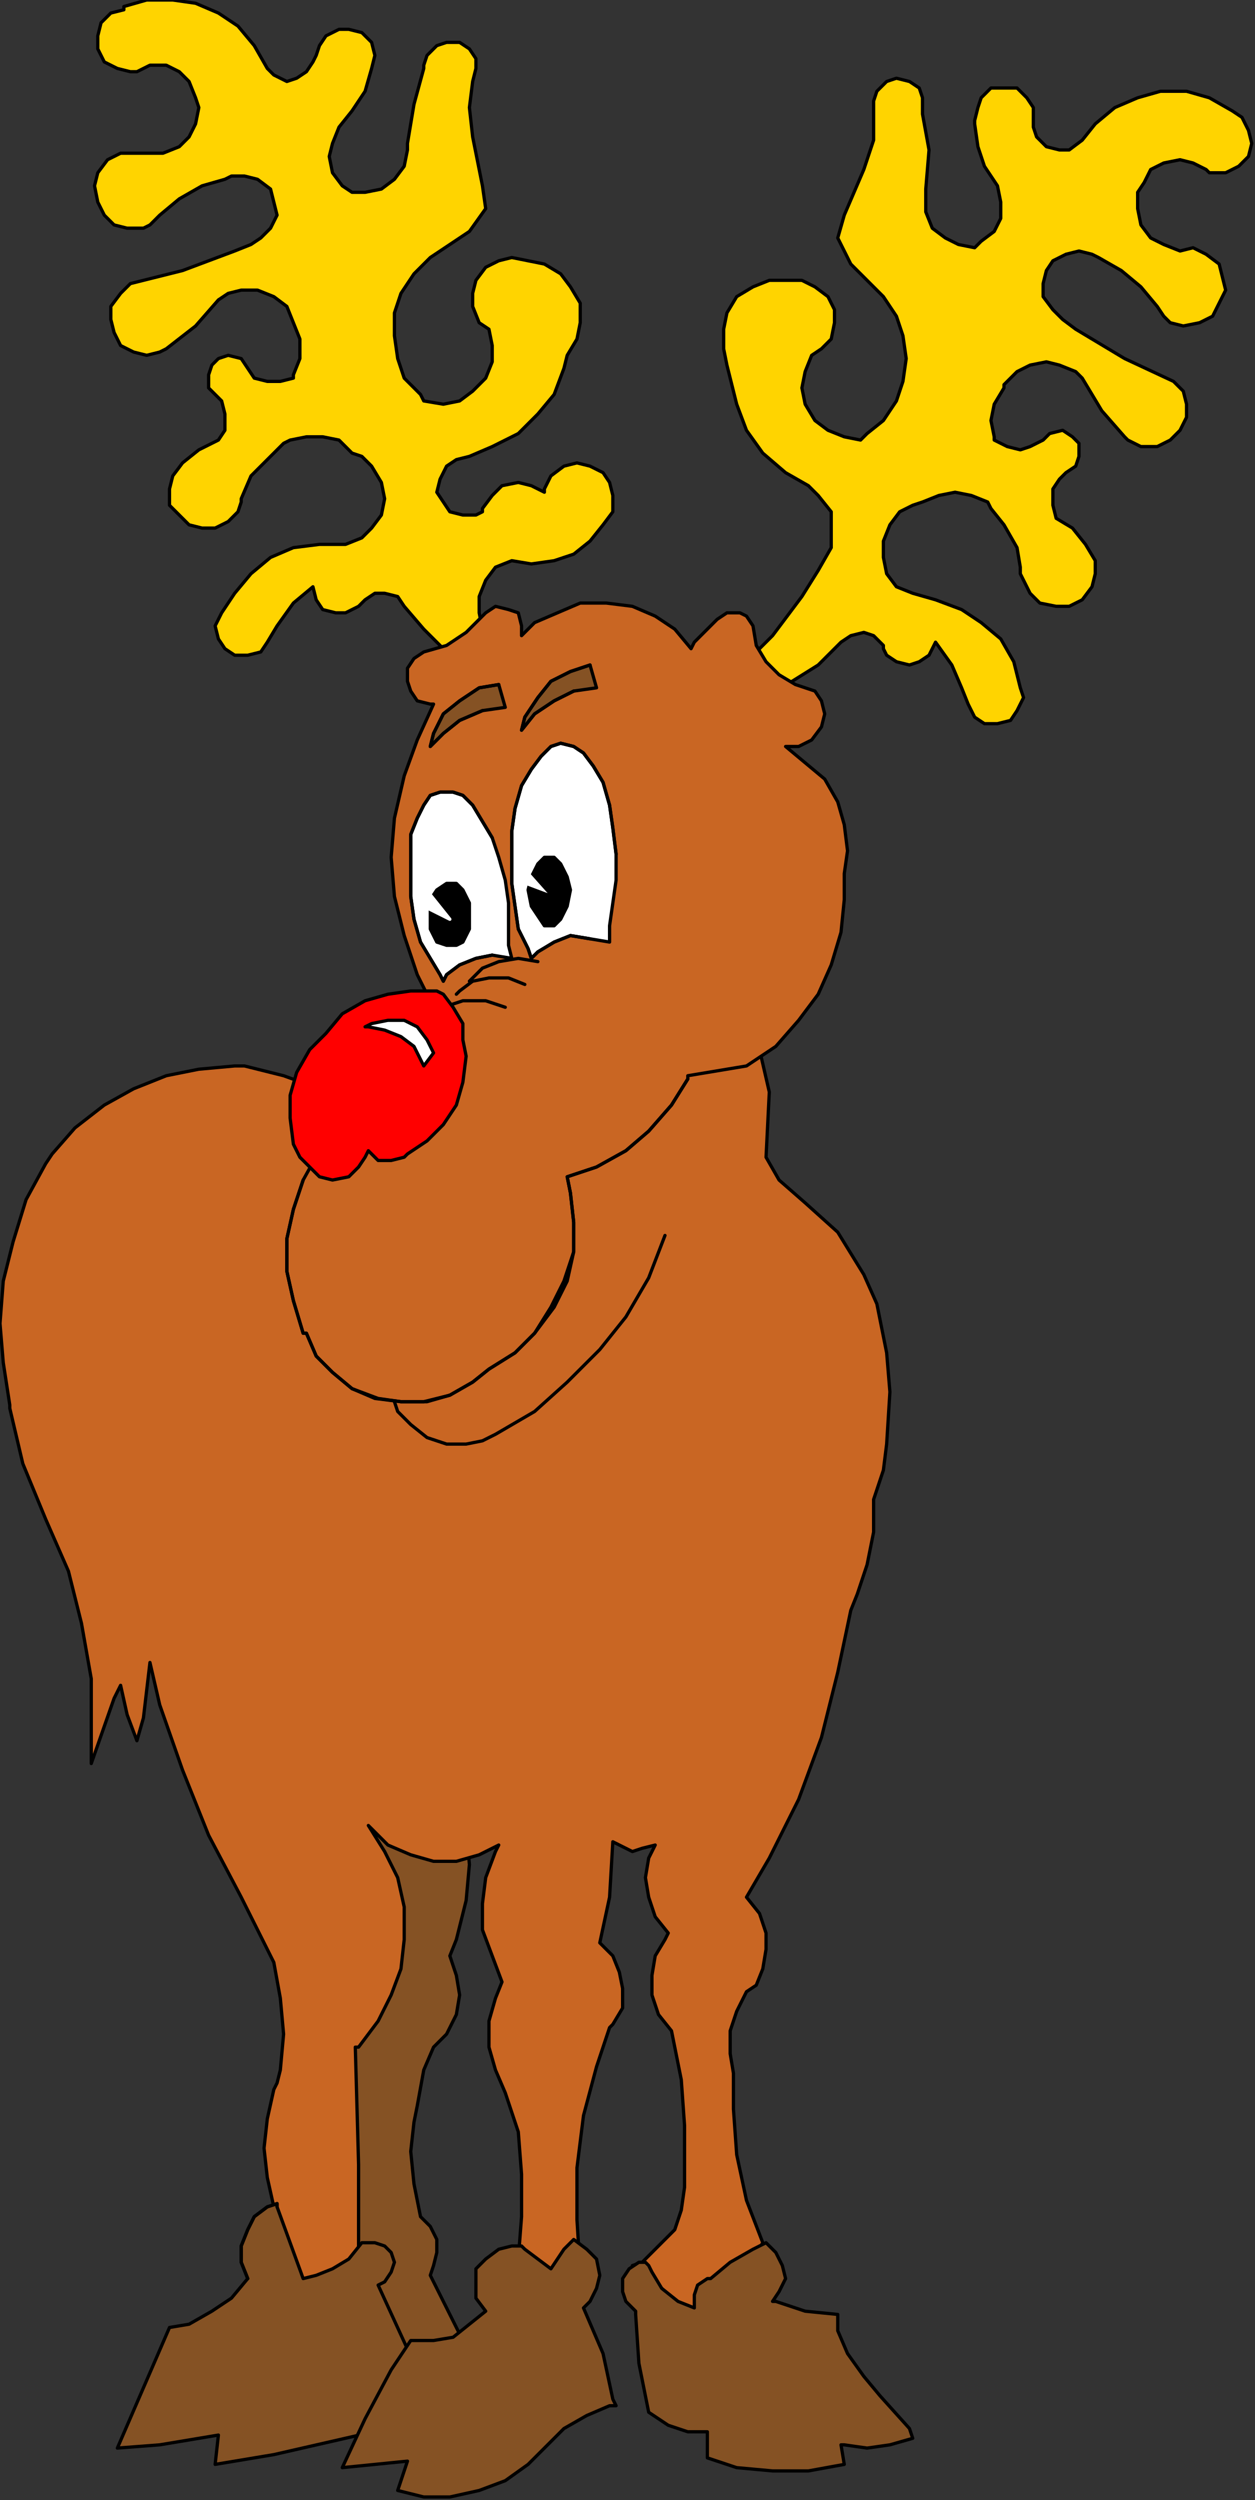
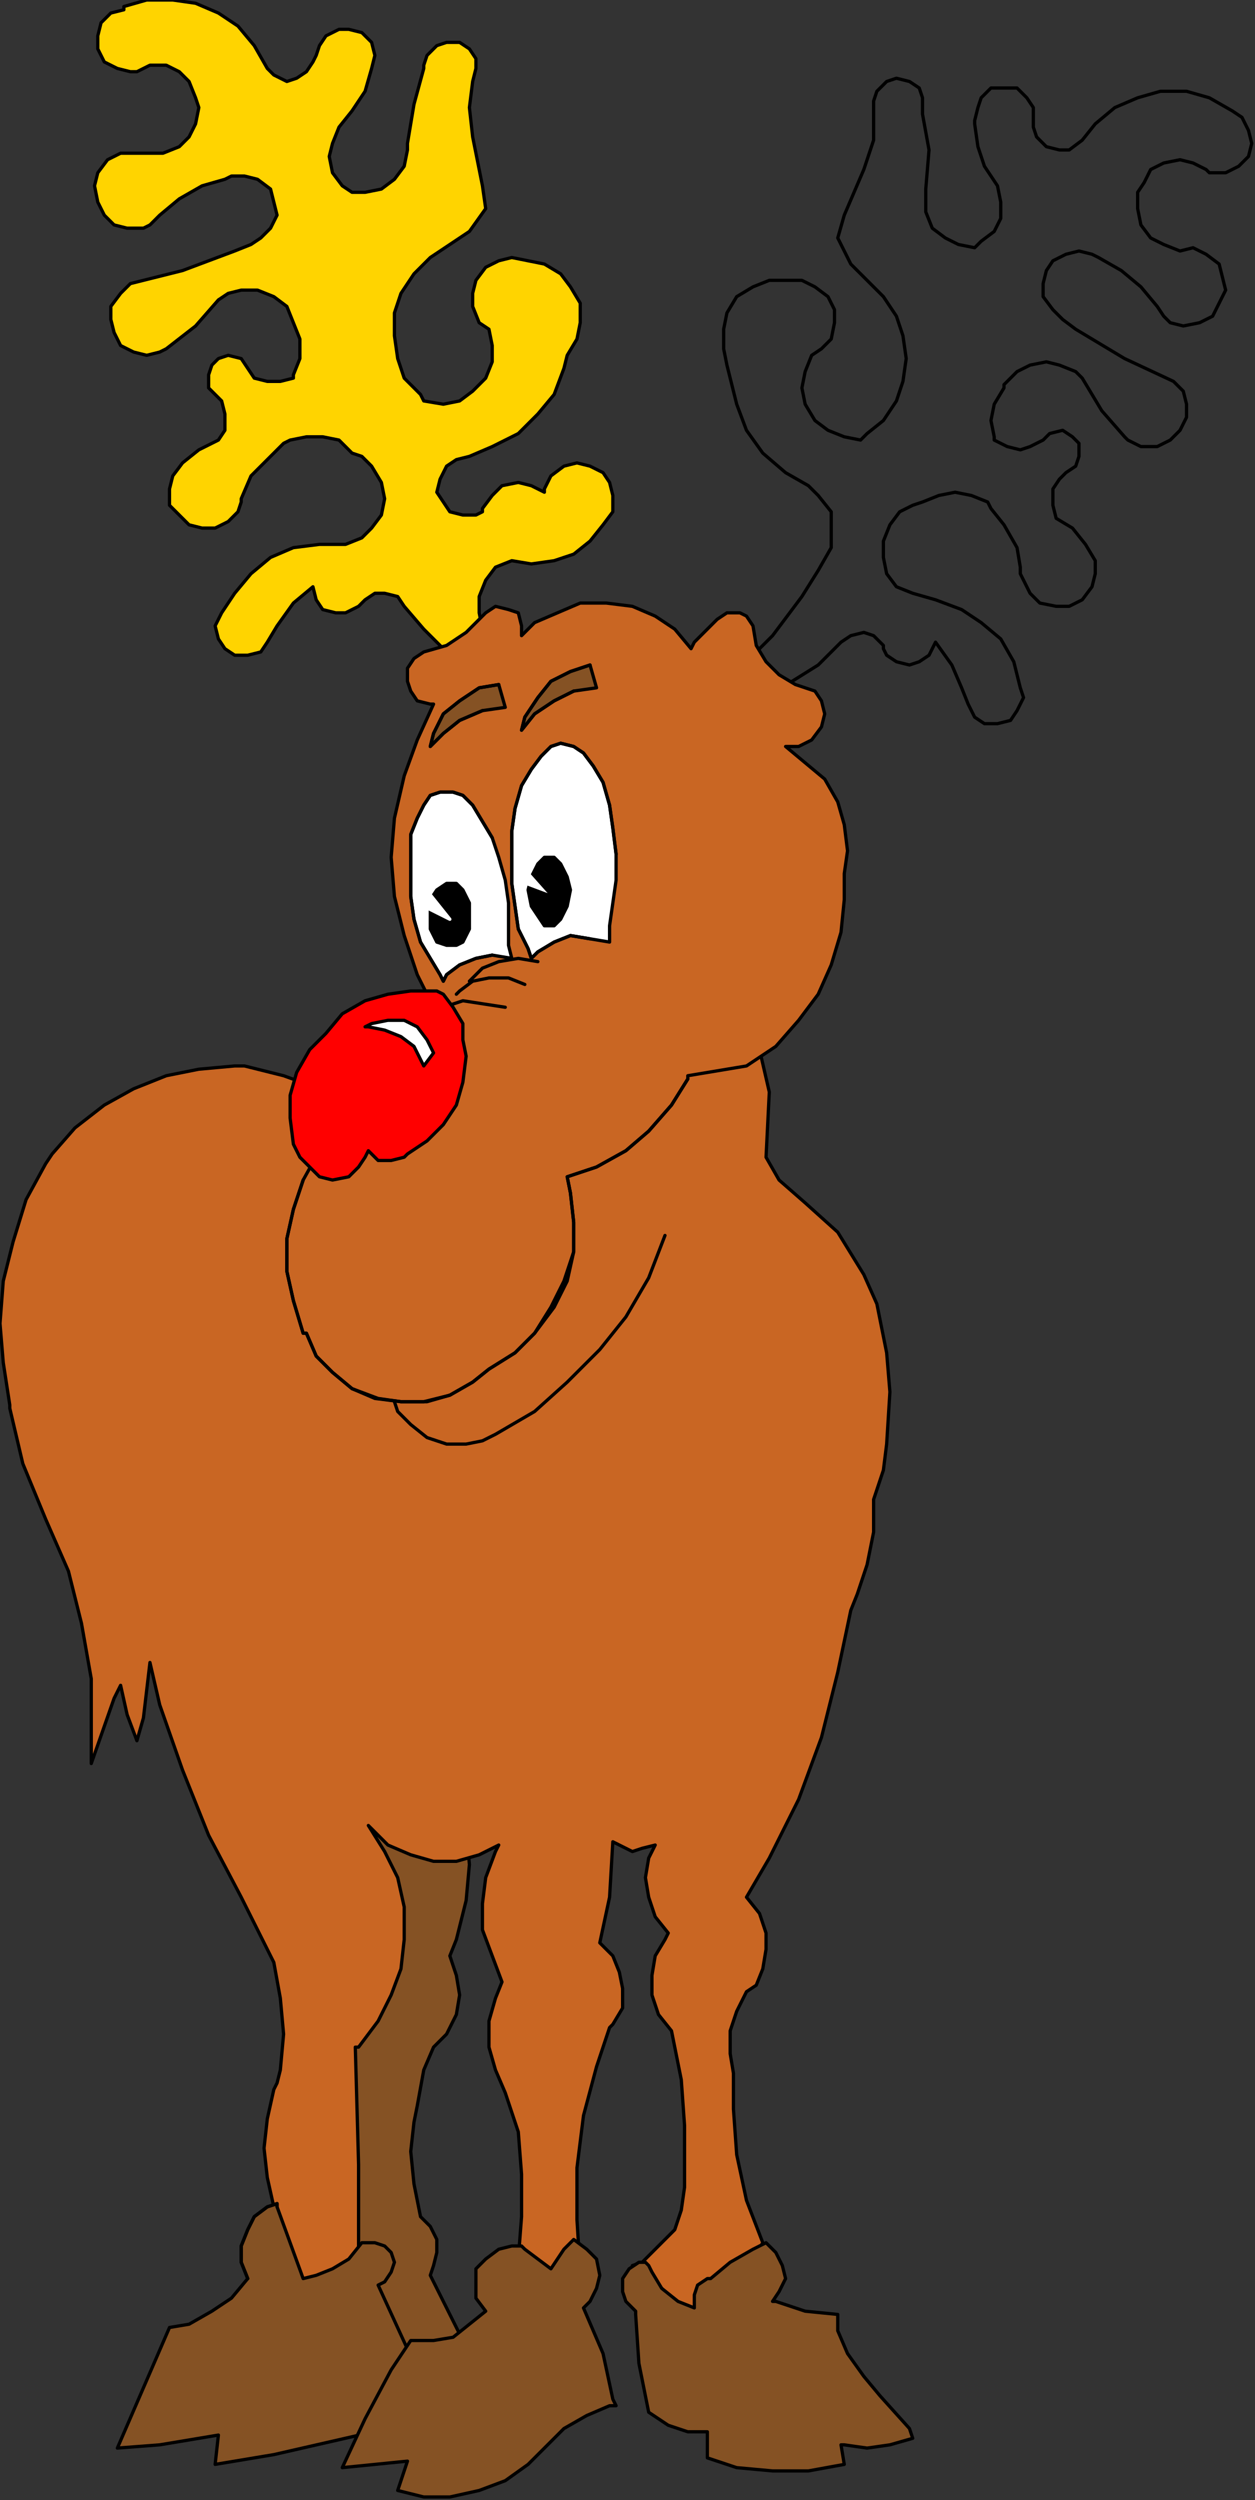
<svg xmlns="http://www.w3.org/2000/svg" xmlns:ns1="http://sodipodi.sourceforge.net/DTD/sodipodi-0.dtd" xmlns:ns2="http://www.inkscape.org/namespaces/inkscape" version="1.0" width="101.865mm" height="202.935mm" id="svg95" ns1:docname="XANIM004.WMF">
  <rect width="100%" height="100%" fill="#333333" stroke="none" />
  <ns1:namedview pagecolor="#ffffff" bordercolor="#666666" borderopacity="1" objecttolerance="10" gridtolerance="10" guidetolerance="10" ns2:pageopacity="0" ns2:pageshadow="2" ns2:window-width="640" ns2:window-height="480" id="namedview97" />
  <defs id="defs3">
    <pattern id="WMFhbasepattern" patternUnits="userSpaceOnUse" width="6" height="6" x="0" y="0" />
  </defs>
  <path style="fill:#855224;fill-rule:evenodd;fill-opacity:1;stroke:none;" d="  M 112,545   L 100,548   L 94,579   L 98,615   L 103,648   L 101,720   L 105,724   L 127,729   L 144,722   L 132,698   L 133,695   L 134,691   L 134,687   L 132,683   L 129,680   L 129,680   L 127,670   L 126,660   L 127,651   L 128,646   L 128,646   L 130,635   L 133,628   L 133,628   L 133,628   L 137,624   L 140,618   L 141,612   L 140,606   L 138,600   L 138,600   L 140,595   L 143,583   L 144,572   L 143,560   L 112,545  z " id="path5" />
  <path style="fill:none;stroke:#000000;stroke-width:1px;stroke-linecap:round;stroke-linejoin:round;stroke-miterlimit:4;stroke-dasharray:none;stroke-opacity:1;" d="  M 112,545   L 100,548   L 94,579   L 98,615   L 103,648   L 101,720   L 105,724   L 127,729   L 144,722   L 132,698   L 133,695   L 134,691   L 134,687   L 132,683   L 129,680   L 129,680   L 127,670   L 126,660   L 127,651   L 128,646   L 128,646   L 130,635   L 133,628   L 133,628   L 133,628   L 137,624   L 140,618   L 141,612   L 140,606   L 138,600   L 138,600   L 140,595   L 143,583   L 144,572   L 143,560   L 112,545  " id="path7" />
  <path style="fill:#c96623;fill-rule:evenodd;fill-opacity:1;stroke:none;" d="  M 272,415   L 273,427   L 272,443   L 271,451   L 268,460   L 268,470   L 266,480   L 263,489   L 261,494   L 261,494   L 257,513   L 252,533   L 245,552   L 236,570   L 229,582   L 229,582   L 233,587   L 235,593   L 235,598   L 234,604   L 232,609   L 232,609   L 229,611   L 226,617   L 224,623   L 224,630   L 225,636   L 225,636   L 225,647   L 226,661   L 229,675   L 234,688   L 234,688   L 217,716   L 198,697   L 194,695   L 197,694   L 202,689   L 207,684   L 209,678   L 210,671   L 210,664   L 210,664   L 210,652   L 209,638   L 206,623   L 206,623   L 202,618   L 200,612   L 200,606   L 201,600   L 204,595   L 205,593   L 205,593   L 201,588   L 199,582   L 198,576   L 199,570   L 201,566   L 201,566   L 197,567   L 194,568   L 190,566   L 188,565   L 188,565   L 187,582   L 184,596   L 184,596   L 188,600   L 190,605   L 191,610   L 191,616   L 188,621   L 187,622   L 187,622   L 183,634   L 179,649   L 177,665   L 177,681   L 178,697   L 158,695   L 159,693   L 160,680   L 160,667   L 159,654   L 155,642   L 155,642   L 152,635   L 150,628   L 150,620   L 152,613   L 154,608   L 154,608   L 151,600   L 148,592   L 148,584   L 149,576   L 152,568   L 153,566   L 153,566   L 147,569   L 140,571   L 133,571   L 126,569   L 119,566   L 114,561   L 113,560   L 113,560   L 118,568   L 122,576   L 124,585   L 124,595   L 123,604   L 120,612   L 116,620   L 110,628   L 109,628   L 109,628   L 110,664   L 110,690   L 110,690   L 107,698   L 99,702   L 83,700   L 84,677   L 84,677   L 82,668   L 81,659   L 82,650   L 84,641   L 85,639   L 85,639   L 86,635   L 87,624   L 86,613   L 84,602   L 79,592   L 74,582   L 74,582   L 64,563   L 56,543   L 49,523   L 46,510   L 46,510   L 44,527   L 42,534   L 42,534   L 39,526   L 37,517   L 37,517   L 35,521   L 28,541   L 28,541   L 28,531   L 28,515   L 25,498   L 21,482   L 21,482   L 14,466   L 7,449   L 3,432   L 3,431   L 3,431   L 1,418   L 0,406   L 1,393   L 4,381   L 8,368   L 14,357   L 16,354   L 16,354   L 23,346   L 32,339   L 41,334   L 51,330   L 61,328   L 72,327   L 75,327   L 75,327   L 87,330   L 98,334   L 108,339   L 118,346   L 121,349   L 121,349   L 126,352   L 133,354   L 140,355   L 148,355   L 148,355   L 151,353   L 155,349   L 158,345   L 160,339   L 159,334   L 159,334   L 158,326   L 159,319   L 161,312   L 164,306   L 169,301   L 170,301   L 233,309   L 233,322   L 236,335   L 235,355   L 239,362   L 247,369   L 257,378   L 265,391   L 269,400   L 272,415  z " id="path9" />
  <path style="fill:none;stroke:#000000;stroke-width:1px;stroke-linecap:round;stroke-linejoin:round;stroke-miterlimit:4;stroke-dasharray:none;stroke-opacity:1;" d="  M 272,415   L 273,427   L 272,443   L 271,451   L 268,460   L 268,470   L 266,480   L 263,489   L 261,494   L 261,494   L 257,513   L 252,533   L 245,552   L 236,570   L 229,582   L 229,582   L 233,587   L 235,593   L 235,598   L 234,604   L 232,609   L 232,609   L 229,611   L 226,617   L 224,623   L 224,630   L 225,636   L 225,636   L 225,647   L 226,661   L 229,675   L 234,688   L 234,688   L 217,716   L 198,697   L 194,695   L 197,694   L 202,689   L 207,684   L 209,678   L 210,671   L 210,664   L 210,664   L 210,652   L 209,638   L 206,623   L 206,623   L 202,618   L 200,612   L 200,606   L 201,600   L 204,595   L 205,593   L 205,593   L 201,588   L 199,582   L 198,576   L 199,570   L 201,566   L 201,566   L 197,567   L 194,568   L 190,566   L 188,565   L 188,565   L 187,582   L 184,596   L 184,596   L 188,600   L 190,605   L 191,610   L 191,616   L 188,621   L 187,622   L 187,622   L 183,634   L 179,649   L 177,665   L 177,681   L 178,697   L 158,695   L 159,693   L 160,680   L 160,667   L 159,654   L 155,642   L 155,642   L 152,635   L 150,628   L 150,620   L 152,613   L 154,608   L 154,608   L 151,600   L 148,592   L 148,584   L 149,576   L 152,568   L 153,566   L 153,566   L 147,569   L 140,571   L 133,571   L 126,569   L 119,566   L 114,561   L 113,560   L 113,560   L 118,568   L 122,576   L 124,585   L 124,595   L 123,604   L 120,612   L 116,620   L 110,628   L 109,628   L 109,628   L 110,664   L 110,690   L 110,690   L 107,698   L 99,702   L 83,700   L 84,677   L 84,677   L 82,668   L 81,659   L 82,650   L 84,641   L 85,639   L 85,639   L 86,635   L 87,624   L 86,613   L 84,602   L 79,592   L 74,582   L 74,582   L 64,563   L 56,543   L 49,523   L 46,510   L 46,510   L 44,527   L 42,534   L 42,534   L 39,526   L 37,517   L 37,517   L 35,521   L 28,541   L 28,541   L 28,531   L 28,515   L 25,498   L 21,482   L 21,482   L 14,466   L 7,449   L 3,432   L 3,431   L 3,431   L 1,418   L 0,406   L 1,393   L 4,381   L 8,368   L 14,357   L 16,354   L 16,354   L 23,346   L 32,339   L 41,334   L 51,330   L 61,328   L 72,327   L 75,327   L 75,327   L 87,330   L 98,334   L 108,339   L 118,346   L 121,349   L 121,349   L 126,352   L 133,354   L 140,355   L 148,355   L 148,355   L 151,353   L 155,349   L 158,345   L 160,339   L 159,334   L 159,334   L 158,326   L 159,319   L 161,312   L 164,306   L 169,301   L 170,301   L 233,309   L 233,322   L 236,335   L 235,355   L 239,362   L 247,369   L 257,378   L 265,391   L 269,400   L 272,415  " id="path11" />
  <path style="fill:#855224;fill-rule:evenodd;fill-opacity:1;stroke:none;" d="  M 127,725   L 116,701   L 116,701   L 118,700   L 120,697   L 121,694   L 120,691   L 118,689   L 115,688   L 111,688   L 111,688   L 107,693   L 102,696   L 97,698   L 93,699   L 93,699   L 85,677   L 85,676   L 82,677   L 78,680   L 76,684   L 74,689   L 74,694   L 76,699   L 76,699   L 71,705   L 65,709   L 58,713   L 52,714   L 52,714   L 36,751   L 36,751   L 49,750   L 67,747   L 67,747   L 66,756   L 66,756   L 84,753   L 119,745   L 127,725  z " id="path13" />
  <path style="fill:none;stroke:#000000;stroke-width:1px;stroke-linecap:round;stroke-linejoin:round;stroke-miterlimit:4;stroke-dasharray:none;stroke-opacity:1;" d="  M 127,725   L 116,701   L 116,701   L 118,700   L 120,697   L 121,694   L 120,691   L 118,689   L 115,688   L 111,688   L 111,688   L 107,693   L 102,696   L 97,698   L 93,699   L 93,699   L 85,677   L 85,676   L 82,677   L 78,680   L 76,684   L 74,689   L 74,694   L 76,699   L 76,699   L 71,705   L 65,709   L 58,713   L 52,714   L 52,714   L 36,751   L 36,751   L 49,750   L 67,747   L 67,747   L 66,756   L 66,756   L 84,753   L 119,745   L 127,725  " id="path15" />
  <path style="fill:none;stroke:#000000;stroke-width:1px;stroke-linecap:round;stroke-linejoin:round;stroke-miterlimit:4;stroke-dasharray:none;stroke-opacity:1;" d="  M 85,677   L 85,676   L 82,677   L 78,680   L 76,684   L 74,689   L 74,694   L 76,699  " id="path17" />
  <path style="fill:#855224;fill-rule:evenodd;fill-opacity:1;stroke:none;" d="  M 160,689   L 161,690   L 169,696   L 169,696   L 173,690   L 176,687   L 176,687   L 180,690   L 183,693   L 184,698   L 183,702   L 181,706   L 179,708   L 179,708   L 185,722   L 188,736   L 189,738   L 189,738   L 187,738   L 180,741   L 173,745   L 168,750   L 168,750   L 162,756   L 155,761   L 147,764   L 138,766   L 130,766   L 122,764   L 122,764   L 125,755   L 125,755   L 105,757   L 105,757   L 112,742   L 120,727   L 126,718   L 126,718   L 127,718   L 133,718   L 139,717   L 144,713   L 149,709   L 149,709   L 146,705   L 146,701   L 146,696   L 149,693   L 153,690   L 157,689   L 159,689   L 160,689  z " id="path19" />
  <path style="fill:none;stroke:#000000;stroke-width:1px;stroke-linecap:round;stroke-linejoin:round;stroke-miterlimit:4;stroke-dasharray:none;stroke-opacity:1;" d="  M 160,689   L 161,690   L 169,696   L 169,696   L 173,690   L 176,687   L 176,687   L 180,690   L 183,693   L 184,698   L 183,702   L 181,706   L 179,708   L 179,708   L 185,722   L 188,736   L 189,738   L 189,738   L 187,738   L 180,741   L 173,745   L 168,750   L 168,750   L 162,756   L 155,761   L 147,764   L 138,766   L 130,766   L 122,764   L 122,764   L 125,755   L 125,755   L 105,757   L 105,757   L 112,742   L 120,727   L 126,718   L 126,718   L 127,718   L 133,718   L 139,717   L 144,713   L 149,709   L 149,709   L 146,705   L 146,701   L 146,696   L 149,693   L 153,690   L 157,689   L 159,689   L 160,689  " id="path21" />
  <path style="fill:#855224;fill-rule:evenodd;fill-opacity:1;stroke:none;" d="  M 199,695   L 200,697   L 203,702   L 208,706   L 213,708   L 213,708   L 213,704   L 214,701   L 217,699   L 218,699   L 218,699   L 224,694   L 231,690   L 235,688   L 235,688   L 238,691   L 240,695   L 241,699   L 239,703   L 237,706   L 237,706   L 238,706   L 247,709   L 257,710   L 257,710   L 257,715   L 260,722   L 265,729   L 270,735   L 270,735   L 279,745   L 280,748   L 280,748   L 273,750   L 266,751   L 259,750   L 258,750   L 258,750   L 259,756   L 259,756   L 248,758   L 237,758   L 226,757   L 217,754   L 217,754   L 217,746   L 217,746   L 211,746   L 205,744   L 199,740   L 199,740   L 199,740   L 196,725   L 195,710   L 195,709   L 195,709   L 192,706   L 191,703   L 191,699   L 193,696   L 196,694   L 198,694   L 199,695  z " id="path23" />
  <path style="fill:none;stroke:#000000;stroke-width:1px;stroke-linecap:round;stroke-linejoin:round;stroke-miterlimit:4;stroke-dasharray:none;stroke-opacity:1;" d="  M 199,695   L 200,697   L 203,702   L 208,706   L 213,708   L 213,708   L 213,704   L 214,701   L 217,699   L 218,699   L 218,699   L 224,694   L 231,690   L 235,688   L 235,688   L 238,691   L 240,695   L 241,699   L 239,703   L 237,706   L 237,706   L 238,706   L 247,709   L 257,710   L 257,710   L 257,715   L 260,722   L 265,729   L 270,735   L 270,735   L 279,745   L 280,748   L 280,748   L 273,750   L 266,751   L 259,750   L 258,750   L 258,750   L 259,756   L 259,756   L 248,758   L 237,758   L 226,757   L 217,754   L 217,754   L 217,746   L 217,746   L 211,746   L 205,744   L 199,740   L 199,740   L 199,740   L 196,725   L 195,710   L 195,709   L 195,709   L 192,706   L 191,703   L 191,699   L 193,696   L 196,694   L 198,694   L 199,695  " id="path25" />
  <path style="fill:#ffd400;fill-rule:evenodd;fill-opacity:1;stroke:none;" d="  M 138,201   L 137,200   L 130,193   L 124,186   L 124,186   L 122,183   L 118,182   L 115,182   L 112,184   L 111,185   L 111,185   L 110,186   L 106,188   L 103,188   L 99,187   L 97,184   L 96,180   L 96,180   L 90,185   L 85,192   L 82,197   L 82,197   L 82,197   L 80,200   L 76,201   L 72,201   L 69,199   L 67,196   L 66,192   L 68,188   L 68,188   L 72,182   L 77,176   L 83,171   L 90,168   L 98,167   L 106,167   L 106,167   L 111,165   L 114,162   L 117,158   L 118,153   L 117,148   L 114,143   L 111,140   L 108,139   L 108,139   L 104,135   L 99,134   L 94,134   L 89,135   L 87,136   L 87,136   L 82,141   L 77,146   L 74,153   L 74,154   L 74,154   L 73,157   L 70,160   L 66,162   L 62,162   L 58,161   L 55,158   L 52,155   L 52,150   L 53,146   L 53,146   L 56,142   L 61,138   L 67,135   L 67,135   L 69,132   L 69,127   L 68,123   L 67,122   L 67,122   L 66,121   L 64,119   L 64,115   L 65,112   L 67,110   L 70,109   L 74,110   L 76,113   L 76,113   L 78,116   L 82,117   L 86,117   L 90,116   L 90,115   L 90,115   L 92,110   L 92,104   L 90,99   L 90,99   L 90,99   L 88,94   L 84,91   L 79,89   L 74,89   L 70,90   L 67,92   L 67,92   L 67,92   L 60,100   L 51,107   L 51,107   L 49,108   L 45,109   L 41,108   L 37,106   L 35,102   L 34,98   L 34,94   L 37,90   L 40,87   L 40,87   L 56,83   L 72,77   L 77,75   L 77,75   L 80,73   L 83,70   L 85,66   L 84,62   L 83,58   L 79,55   L 75,54   L 71,54   L 69,55   L 69,55   L 62,57   L 55,61   L 49,66   L 46,69   L 46,69   L 44,70   L 39,70   L 35,69   L 32,66   L 30,62   L 29,57   L 30,53   L 33,49   L 37,47   L 41,47   L 46,47   L 46,47   L 50,47   L 55,45   L 58,42   L 60,38   L 61,33   L 60,30   L 60,30   L 58,25   L 55,22   L 51,20   L 46,20   L 42,22   L 41,22   L 41,22   L 40,22   L 36,21   L 32,19   L 30,15   L 30,11   L 31,7   L 34,4   L 38,3   L 38,3   L 38,2   L 45,0   L 53,0   L 60,1   L 67,4   L 73,8   L 78,14   L 82,21   L 82,21   L 84,23   L 88,25   L 91,24   L 94,22   L 96,19   L 97,17   L 97,17   L 98,14   L 100,11   L 104,9   L 107,9   L 111,10   L 114,13   L 115,17   L 114,21   L 114,21   L 114,21   L 112,28   L 108,34   L 104,39   L 104,39   L 102,44   L 101,48   L 102,53   L 105,57   L 108,59   L 108,59   L 112,59   L 117,58   L 121,55   L 124,51   L 125,46   L 125,46   L 125,46   L 125,44   L 127,32   L 130,21   L 130,21   L 130,20   L 131,17   L 134,14   L 137,13   L 141,13   L 144,15   L 146,18   L 146,21   L 145,25   L 145,25   L 144,33   L 145,42   L 148,57   L 149,64   L 144,71   L 132,79   L 132,79   L 127,84   L 123,90   L 121,96   L 121,103   L 122,110   L 124,116   L 129,121   L 130,123   L 130,123   L 136,124   L 141,123   L 145,120   L 149,116   L 151,111   L 151,106   L 150,101   L 150,101   L 147,99   L 145,94   L 145,90   L 146,86   L 149,82   L 153,80   L 157,79   L 162,80   L 162,80   L 162,80   L 167,81   L 172,84   L 175,88   L 178,93   L 178,99   L 177,104   L 174,109   L 174,109   L 173,113   L 170,121   L 165,127   L 159,133   L 151,137   L 144,140   L 144,140   L 140,141   L 137,143   L 135,147   L 134,151   L 136,154   L 138,157   L 142,158   L 146,158   L 148,157   L 148,157   L 148,156   L 151,152   L 154,149   L 159,148   L 163,149   L 167,151   L 167,151   L 167,150   L 169,146   L 173,143   L 177,142   L 181,143   L 185,145   L 187,148   L 188,152   L 188,157   L 188,157   L 185,161   L 181,166   L 176,170   L 170,172   L 163,173   L 157,172   L 157,172   L 152,174   L 149,178   L 147,183   L 147,188   L 148,193   L 148,193   L 138,201  z " id="path27" />
  <path style="fill:none;stroke:#000000;stroke-width:1px;stroke-linecap:round;stroke-linejoin:round;stroke-miterlimit:4;stroke-dasharray:none;stroke-opacity:1;" d="  M 138,201   L 137,200   L 130,193   L 124,186   L 124,186   L 122,183   L 118,182   L 115,182   L 112,184   L 111,185   L 111,185   L 110,186   L 106,188   L 103,188   L 99,187   L 97,184   L 96,180   L 96,180   L 90,185   L 85,192   L 82,197   L 82,197   L 82,197   L 80,200   L 76,201   L 72,201   L 69,199   L 67,196   L 66,192   L 68,188   L 68,188   L 72,182   L 77,176   L 83,171   L 90,168   L 98,167   L 106,167   L 106,167   L 111,165   L 114,162   L 117,158   L 118,153   L 117,148   L 114,143   L 111,140   L 108,139   L 108,139   L 104,135   L 99,134   L 94,134   L 89,135   L 87,136   L 87,136   L 82,141   L 77,146   L 74,153   L 74,154   L 74,154   L 73,157   L 70,160   L 66,162   L 62,162   L 58,161   L 55,158   L 52,155   L 52,150   L 53,146   L 53,146   L 56,142   L 61,138   L 67,135   L 67,135   L 69,132   L 69,127   L 68,123   L 67,122   L 67,122   L 66,121   L 64,119   L 64,115   L 65,112   L 67,110   L 70,109   L 74,110   L 76,113   L 76,113   L 78,116   L 82,117   L 86,117   L 90,116   L 90,115   L 90,115   L 92,110   L 92,104   L 90,99   L 90,99   L 90,99   L 88,94   L 84,91   L 79,89   L 74,89   L 70,90   L 67,92   L 67,92   L 67,92   L 60,100   L 51,107   L 51,107   L 49,108   L 45,109   L 41,108   L 37,106   L 35,102   L 34,98   L 34,94   L 37,90   L 40,87   L 40,87   L 56,83   L 72,77   L 77,75   L 77,75   L 80,73   L 83,70   L 85,66   L 84,62   L 83,58   L 79,55   L 75,54   L 71,54   L 69,55   L 69,55   L 62,57   L 55,61   L 49,66   L 46,69   L 46,69   L 44,70   L 39,70   L 35,69   L 32,66   L 30,62   L 29,57   L 30,53   L 33,49   L 37,47   L 41,47   L 46,47   L 46,47   L 50,47   L 55,45   L 58,42   L 60,38   L 61,33   L 60,30   L 60,30   L 58,25   L 55,22   L 51,20   L 46,20   L 42,22   L 41,22   L 41,22   L 40,22   L 36,21   L 32,19   L 30,15   L 30,11   L 31,7   L 34,4   L 38,3   L 38,3   L 38,2   L 45,0   L 53,0   L 60,1   L 67,4   L 73,8   L 78,14   L 82,21   L 82,21   L 84,23   L 88,25   L 91,24   L 94,22   L 96,19   L 97,17   L 97,17   L 98,14   L 100,11   L 104,9   L 107,9   L 111,10   L 114,13   L 115,17   L 114,21   L 114,21   L 114,21   L 112,28   L 108,34   L 104,39   L 104,39   L 102,44   L 101,48   L 102,53   L 105,57   L 108,59   L 108,59   L 112,59   L 117,58   L 121,55   L 124,51   L 125,46   L 125,46   L 125,46   L 125,44   L 127,32   L 130,21   L 130,21   L 130,20   L 131,17   L 134,14   L 137,13   L 141,13   L 144,15   L 146,18   L 146,21   L 145,25   L 145,25   L 144,33   L 145,42   L 148,57   L 149,64   L 144,71   L 132,79   L 132,79   L 127,84   L 123,90   L 121,96   L 121,103   L 122,110   L 124,116   L 129,121   L 130,123   L 130,123   L 136,124   L 141,123   L 145,120   L 149,116   L 151,111   L 151,106   L 150,101   L 150,101   L 147,99   L 145,94   L 145,90   L 146,86   L 149,82   L 153,80   L 157,79   L 162,80   L 162,80   L 162,80   L 167,81   L 172,84   L 175,88   L 178,93   L 178,99   L 177,104   L 174,109   L 174,109   L 173,113   L 170,121   L 165,127   L 159,133   L 151,137   L 144,140   L 144,140   L 140,141   L 137,143   L 135,147   L 134,151   L 136,154   L 138,157   L 142,158   L 146,158   L 148,157   L 148,157   L 148,156   L 151,152   L 154,149   L 159,148   L 163,149   L 167,151   L 167,151   L 167,150   L 169,146   L 173,143   L 177,142   L 181,143   L 185,145   L 187,148   L 188,152   L 188,157   L 188,157   L 185,161   L 181,166   L 176,170   L 170,172   L 163,173   L 157,172   L 157,172   L 152,174   L 149,178   L 147,183   L 147,188   L 148,193   L 148,193   L 138,201  " id="path29" />
-   <path style="fill:#ffd400;fill-rule:evenodd;fill-opacity:1;stroke:none;" d="  M 238,214   L 243,209   L 251,204   L 258,197   L 258,197   L 261,195   L 265,194   L 268,195   L 271,198   L 271,199   L 271,199   L 272,201   L 275,203   L 279,204   L 282,203   L 285,201   L 287,197   L 287,197   L 292,204   L 295,211   L 297,216   L 297,216   L 297,216   L 299,220   L 302,222   L 306,222   L 310,221   L 312,218   L 314,214   L 313,211   L 313,211   L 311,203   L 307,196   L 301,191   L 295,187   L 287,184   L 280,182   L 280,182   L 275,180   L 272,176   L 271,171   L 271,166   L 273,161   L 276,157   L 280,155   L 283,154   L 283,154   L 288,152   L 293,151   L 298,152   L 303,154   L 304,156   L 304,156   L 308,161   L 312,168   L 313,174   L 313,176   L 313,176   L 314,178   L 316,182   L 319,185   L 324,186   L 328,186   L 332,184   L 335,180   L 336,176   L 336,172   L 336,172   L 333,167   L 329,162   L 324,159   L 324,159   L 323,155   L 323,150   L 325,147   L 327,145   L 327,145   L 327,145   L 330,143   L 331,140   L 331,136   L 329,134   L 326,132   L 322,133   L 320,135   L 320,135   L 316,137   L 313,138   L 309,137   L 305,135   L 305,134   L 305,134   L 304,129   L 305,124   L 308,119   L 308,118   L 308,118   L 312,114   L 316,112   L 321,111   L 325,112   L 330,114   L 332,116   L 332,116   L 332,116   L 338,126   L 345,134   L 345,134   L 346,135   L 350,137   L 355,137   L 359,135   L 362,132   L 364,128   L 364,124   L 363,120   L 360,117   L 360,117   L 345,110   L 330,101   L 326,98   L 326,98   L 323,95   L 320,91   L 320,87   L 321,83   L 323,80   L 327,78   L 331,77   L 335,78   L 337,79   L 337,79   L 344,83   L 350,88   L 355,94   L 357,97   L 357,97   L 359,99   L 363,100   L 368,99   L 372,97   L 374,93   L 376,89   L 375,85   L 374,81   L 370,78   L 366,76   L 362,77   L 362,77   L 357,75   L 353,73   L 350,69   L 349,64   L 349,59   L 351,56   L 351,56   L 353,52   L 357,50   L 362,49   L 366,50   L 370,52   L 371,53   L 371,53   L 372,53   L 376,53   L 380,51   L 383,48   L 384,44   L 383,40   L 381,36   L 378,34   L 378,34   L 378,34   L 371,30   L 364,28   L 356,28   L 349,30   L 342,33   L 336,38   L 332,43   L 332,43   L 328,46   L 325,46   L 321,45   L 318,42   L 317,39   L 317,36   L 317,36   L 317,33   L 315,30   L 312,27   L 308,27   L 304,27   L 301,30   L 300,33   L 299,37   L 299,37   L 299,38   L 300,45   L 302,51   L 306,57   L 306,57   L 307,62   L 307,67   L 305,71   L 301,74   L 299,76   L 299,76   L 294,75   L 290,73   L 286,70   L 284,65   L 284,60   L 284,60   L 284,60   L 284,58   L 285,46   L 283,35   L 283,35   L 283,34   L 283,30   L 282,27   L 279,25   L 275,24   L 272,25   L 269,28   L 268,31   L 268,35   L 268,35   L 268,43   L 265,52   L 259,66   L 257,73   L 261,81   L 271,91   L 271,91   L 275,97   L 277,103   L 278,110   L 277,117   L 275,123   L 271,129   L 266,133   L 264,135   L 264,135   L 259,134   L 254,132   L 250,129   L 247,124   L 246,119   L 247,114   L 249,109   L 249,109   L 252,107   L 255,104   L 256,99   L 256,95   L 254,91   L 250,88   L 246,86   L 242,86   L 242,86   L 241,86   L 236,86   L 231,88   L 226,91   L 223,96   L 222,101   L 222,107   L 223,112   L 223,112   L 224,116   L 226,124   L 229,132   L 234,139   L 241,145   L 248,149   L 248,149   L 251,152   L 255,157   L 255,163   L 255,168   L 251,175   L 246,183   L 237,195   L 233,199   L 229,204   L 238,214  z " id="path31" />
  <path style="fill:none;stroke:#000000;stroke-width:1px;stroke-linecap:round;stroke-linejoin:round;stroke-miterlimit:4;stroke-dasharray:none;stroke-opacity:1;" d="  M 238,214   L 243,209   L 251,204   L 258,197   L 258,197   L 261,195   L 265,194   L 268,195   L 271,198   L 271,199   L 271,199   L 272,201   L 275,203   L 279,204   L 282,203   L 285,201   L 287,197   L 287,197   L 292,204   L 295,211   L 297,216   L 297,216   L 297,216   L 299,220   L 302,222   L 306,222   L 310,221   L 312,218   L 314,214   L 313,211   L 313,211   L 311,203   L 307,196   L 301,191   L 295,187   L 287,184   L 280,182   L 280,182   L 275,180   L 272,176   L 271,171   L 271,166   L 273,161   L 276,157   L 280,155   L 283,154   L 283,154   L 288,152   L 293,151   L 298,152   L 303,154   L 304,156   L 304,156   L 308,161   L 312,168   L 313,174   L 313,176   L 313,176   L 314,178   L 316,182   L 319,185   L 324,186   L 328,186   L 332,184   L 335,180   L 336,176   L 336,172   L 336,172   L 333,167   L 329,162   L 324,159   L 324,159   L 323,155   L 323,150   L 325,147   L 327,145   L 327,145   L 327,145   L 330,143   L 331,140   L 331,136   L 329,134   L 326,132   L 322,133   L 320,135   L 320,135   L 316,137   L 313,138   L 309,137   L 305,135   L 305,134   L 305,134   L 304,129   L 305,124   L 308,119   L 308,118   L 308,118   L 312,114   L 316,112   L 321,111   L 325,112   L 330,114   L 332,116   L 332,116   L 332,116   L 338,126   L 345,134   L 345,134   L 346,135   L 350,137   L 355,137   L 359,135   L 362,132   L 364,128   L 364,124   L 363,120   L 360,117   L 360,117   L 345,110   L 330,101   L 326,98   L 326,98   L 323,95   L 320,91   L 320,87   L 321,83   L 323,80   L 327,78   L 331,77   L 335,78   L 337,79   L 337,79   L 344,83   L 350,88   L 355,94   L 357,97   L 357,97   L 359,99   L 363,100   L 368,99   L 372,97   L 374,93   L 376,89   L 375,85   L 374,81   L 370,78   L 366,76   L 362,77   L 362,77   L 357,75   L 353,73   L 350,69   L 349,64   L 349,59   L 351,56   L 351,56   L 353,52   L 357,50   L 362,49   L 366,50   L 370,52   L 371,53   L 371,53   L 372,53   L 376,53   L 380,51   L 383,48   L 384,44   L 383,40   L 381,36   L 378,34   L 378,34   L 378,34   L 371,30   L 364,28   L 356,28   L 349,30   L 342,33   L 336,38   L 332,43   L 332,43   L 328,46   L 325,46   L 321,45   L 318,42   L 317,39   L 317,36   L 317,36   L 317,33   L 315,30   L 312,27   L 308,27   L 304,27   L 301,30   L 300,33   L 299,37   L 299,37   L 299,38   L 300,45   L 302,51   L 306,57   L 306,57   L 307,62   L 307,67   L 305,71   L 301,74   L 299,76   L 299,76   L 294,75   L 290,73   L 286,70   L 284,65   L 284,60   L 284,60   L 284,60   L 284,58   L 285,46   L 283,35   L 283,35   L 283,34   L 283,30   L 282,27   L 279,25   L 275,24   L 272,25   L 269,28   L 268,31   L 268,35   L 268,35   L 268,43   L 265,52   L 259,66   L 257,73   L 261,81   L 271,91   L 271,91   L 275,97   L 277,103   L 278,110   L 277,117   L 275,123   L 271,129   L 266,133   L 264,135   L 264,135   L 259,134   L 254,132   L 250,129   L 247,124   L 246,119   L 247,114   L 249,109   L 249,109   L 252,107   L 255,104   L 256,99   L 256,95   L 254,91   L 250,88   L 246,86   L 242,86   L 242,86   L 241,86   L 236,86   L 231,88   L 226,91   L 223,96   L 222,101   L 222,107   L 223,112   L 223,112   L 224,116   L 226,124   L 229,132   L 234,139   L 241,145   L 248,149   L 248,149   L 251,152   L 255,157   L 255,163   L 255,168   L 251,175   L 246,183   L 237,195   L 233,199   L 229,204   L 238,214  " id="path33" />
  <path style="fill:none;stroke:#000000;stroke-width:1px;stroke-linecap:round;stroke-linejoin:round;stroke-miterlimit:4;stroke-dasharray:none;stroke-opacity:1;" d="  M 204,379   L 199,392   L 192,404   L 184,414   L 174,424   L 164,433   L 152,440   L 152,440   L 148,442   L 143,443   L 137,443   L 131,441   L 126,437   L 122,433   L 120,427   L 120,427  " id="path35" />
  <path style="fill:#c96623;fill-rule:evenodd;fill-opacity:1;stroke:none;" d="  M 98,353   L 93,362   L 90,371   L 88,380   L 88,390   L 90,399   L 93,409   L 94,409   L 94,409   L 97,416   L 102,421   L 108,426   L 116,429   L 123,430   L 131,430   L 138,428   L 145,424   L 150,420   L 150,420   L 158,415   L 164,409   L 170,401   L 174,393   L 176,384   L 176,375   L 175,366   L 174,361   L 174,361   L 183,358   L 192,353   L 199,347   L 206,339   L 211,331   L 211,330   L 229,327   L 238,321   L 245,313   L 251,305   L 255,296   L 258,286   L 259,276   L 259,268   L 259,268   L 260,261   L 259,253   L 257,246   L 253,239   L 247,234   L 241,229   L 241,229   L 245,229   L 249,227   L 252,223   L 253,219   L 252,215   L 250,212   L 250,212   L 250,212   L 244,210   L 239,207   L 235,203   L 232,198   L 231,192   L 231,192   L 229,189   L 227,188   L 223,188   L 220,190   L 219,191   L 219,191   L 216,194   L 213,197   L 212,199   L 212,199   L 207,193   L 201,189   L 194,186   L 186,185   L 178,185   L 171,188   L 164,191   L 160,195   L 160,195   L 160,192   L 159,188   L 156,187   L 152,186   L 149,188   L 148,189   L 148,189   L 143,194   L 137,198   L 130,200   L 130,200   L 127,202   L 125,205   L 125,209   L 126,212   L 128,215   L 132,216   L 133,216   L 133,216   L 128,227   L 124,238   L 121,251   L 120,263   L 121,275   L 124,287   L 128,299   L 132,307   L 98,353  z " id="path37" />
  <path style="fill:none;stroke:#000000;stroke-width:1px;stroke-linecap:round;stroke-linejoin:round;stroke-miterlimit:4;stroke-dasharray:none;stroke-opacity:1;" d="  M 98,353   L 93,362   L 90,371   L 88,380   L 88,390   L 90,399   L 93,409   L 94,409   L 94,409   L 97,416   L 102,421   L 108,426   L 116,429   L 123,430   L 131,430   L 138,428   L 145,424   L 150,420   L 150,420   L 158,415   L 164,409   L 170,401   L 174,393   L 176,384   L 176,375   L 175,366   L 174,361   L 174,361   L 183,358   L 192,353   L 199,347   L 206,339   L 211,331   L 211,330   L 229,327   L 238,321   L 245,313   L 251,305   L 255,296   L 258,286   L 259,276   L 259,268   L 259,268   L 260,261   L 259,253   L 257,246   L 253,239   L 247,234   L 241,229   L 241,229   L 245,229   L 249,227   L 252,223   L 253,219   L 252,215   L 250,212   L 250,212   L 250,212   L 244,210   L 239,207   L 235,203   L 232,198   L 231,192   L 231,192   L 229,189   L 227,188   L 223,188   L 220,190   L 219,191   L 219,191   L 216,194   L 213,197   L 212,199   L 212,199   L 207,193   L 201,189   L 194,186   L 186,185   L 178,185   L 171,188   L 164,191   L 160,195   L 160,195   L 160,192   L 159,188   L 156,187   L 152,186   L 149,188   L 148,189   L 148,189   L 143,194   L 137,198   L 130,200   L 130,200   L 127,202   L 125,205   L 125,209   L 126,212   L 128,215   L 132,216   L 133,216   L 133,216   L 128,227   L 124,238   L 121,251   L 120,263   L 121,275   L 124,287   L 128,299   L 132,307   L 98,353  " id="path39" />
  <path style="fill:none;stroke:#000000;stroke-width:1px;stroke-linecap:round;stroke-linejoin:round;stroke-miterlimit:4;stroke-dasharray:none;stroke-opacity:1;" d="  M 93,362   L 90,371   L 88,380   L 88,390   L 90,399   L 93,409   L 94,409   L 94,409   L 97,416   L 102,421   L 108,426   L 115,429   L 123,430   L 130,430   L 138,428   L 145,424   L 150,420   L 150,420   L 158,415   L 164,409   L 169,401   L 173,393   L 176,384   L 176,375   L 175,366   L 174,361   L 174,361   L 183,358   L 192,353   L 199,347   L 206,339   L 211,331  " id="path41" />
  <path style="fill:#855224;fill-rule:evenodd;fill-opacity:1;stroke:none;" d="  M 155,217   L 148,218   L 141,221   L 136,225   L 132,229   L 132,229   L 133,225   L 136,219   L 141,215   L 147,211   L 153,210   L 155,217  z " id="path43" />
  <path style="fill:none;stroke:#000000;stroke-width:1px;stroke-linecap:round;stroke-linejoin:round;stroke-miterlimit:4;stroke-dasharray:none;stroke-opacity:1;" d="  M 155,217   L 148,218   L 141,221   L 136,225   L 132,229   L 132,229   L 133,225   L 136,219   L 141,215   L 147,211   L 153,210   L 155,217  " id="path45" />
  <path style="fill:none;stroke:#000000;stroke-width:1px;stroke-linecap:round;stroke-linejoin:round;stroke-miterlimit:4;stroke-dasharray:none;stroke-opacity:1;" d="  M 148,218   L 141,221   L 136,225   L 132,229   L 132,229   L 133,225   L 136,219   L 141,215   L 147,211   L 153,210  " id="path47" />
  <path style="fill:#855224;fill-rule:evenodd;fill-opacity:1;stroke:none;" d="  M 183,211   L 176,212   L 170,215   L 164,219   L 160,224   L 160,224   L 161,220   L 165,214   L 169,209   L 175,206   L 181,204   L 183,211  z " id="path49" />
  <path style="fill:none;stroke:#000000;stroke-width:1px;stroke-linecap:round;stroke-linejoin:round;stroke-miterlimit:4;stroke-dasharray:none;stroke-opacity:1;" d="  M 183,211   L 176,212   L 170,215   L 164,219   L 160,224   L 160,224   L 161,220   L 165,214   L 169,209   L 175,206   L 181,204   L 183,211  " id="path51" />
  <path style="fill:none;stroke:#000000;stroke-width:1px;stroke-linecap:round;stroke-linejoin:round;stroke-miterlimit:4;stroke-dasharray:none;stroke-opacity:1;" d="  M 176,212   L 170,215   L 164,219   L 160,224   L 160,224   L 161,220   L 165,214   L 169,209   L 175,206   L 181,204  " id="path53" />
  <path style="fill:#ffffff;fill-rule:evenodd;fill-opacity:1;stroke:none;" d="  M 187,289   L 181,288   L 175,287   L 170,289   L 165,292   L 163,294   L 163,294   L 162,291   L 159,285   L 158,278   L 157,271   L 157,263   L 157,255   L 158,248   L 160,241   L 163,236   L 166,232   L 169,229   L 172,228   L 176,229   L 179,231   L 182,235   L 185,240   L 187,247   L 188,254   L 189,262   L 189,270   L 188,277   L 187,284   L 187,289  z " id="path55" />
  <path style="fill:none;stroke:#000000;stroke-width:1px;stroke-linecap:round;stroke-linejoin:round;stroke-miterlimit:4;stroke-dasharray:none;stroke-opacity:1;" d="  M 187,289   L 181,288   L 175,287   L 170,289   L 165,292   L 163,294   L 163,294   L 162,291   L 159,285   L 158,278   L 157,271   L 157,263   L 157,255   L 158,248   L 160,241   L 163,236   L 166,232   L 169,229   L 172,228   L 176,229   L 179,231   L 182,235   L 185,240   L 187,247   L 188,254   L 189,262   L 189,270   L 188,277   L 187,284   L 187,289  " id="path57" />
  <path style="fill:none;stroke:#000000;stroke-width:1px;stroke-linecap:round;stroke-linejoin:round;stroke-miterlimit:4;stroke-dasharray:none;stroke-opacity:1;" d="  M 181,288   L 175,287   L 170,289   L 165,292   L 163,294   L 163,294   L 162,291   L 159,285   L 158,278   L 157,271   L 157,263   L 157,255   L 158,248   L 160,241   L 163,236   L 166,232   L 169,229   L 172,228   L 176,229   L 179,231   L 182,235   L 185,240   L 187,247   L 188,254   L 189,262  " id="path59" />
  <path style="fill:#000000;fill-rule:evenodd;fill-opacity:1;stroke:none;" d="  M 175,273   L 174,269   L 172,265   L 170,263   L 167,263   L 165,265   L 163,269   L 162,273   L 163,278   L 165,281   L 167,284   L 170,284   L 172,282   L 174,278   L 175,273   L 175,273  z " id="path61" />
  <path style="fill:none;stroke:#000000;stroke-width:1px;stroke-linecap:round;stroke-linejoin:round;stroke-miterlimit:4;stroke-dasharray:none;stroke-opacity:1;" d="  M 175,273   L 174,269   L 172,265   L 170,263   L 167,263   L 165,265   L 163,269   L 162,273   L 163,278   L 165,281   L 167,284   L 170,284   L 172,282   L 174,278   L 175,273   L 175,273  " id="path63" />
  <path style="fill:#ffffff;fill-rule:evenodd;fill-opacity:1;stroke:none;" d="  M 168,274   L 160,265   L 160,271   L 168,274  z " id="path65" />
  <path style="fill:#ffffff;fill-rule:evenodd;fill-opacity:1;stroke:none;" d="  M 157,294   L 151,293   L 146,294   L 141,296   L 137,299   L 136,301   L 136,301   L 135,299   L 132,294   L 129,289   L 127,282   L 126,275   L 126,268   L 126,262   L 126,256   L 128,251   L 130,247   L 132,244   L 135,243   L 139,243   L 142,244   L 145,247   L 148,252   L 151,257   L 153,263   L 155,270   L 156,277   L 156,283   L 156,290   L 157,294  z " id="path67" />
  <path style="fill:none;stroke:#000000;stroke-width:1px;stroke-linecap:round;stroke-linejoin:round;stroke-miterlimit:4;stroke-dasharray:none;stroke-opacity:1;" d="  M 157,294   L 151,293   L 146,294   L 141,296   L 137,299   L 136,301   L 136,301   L 135,299   L 132,294   L 129,289   L 127,282   L 126,275   L 126,268   L 126,262   L 126,256   L 128,251   L 130,247   L 132,244   L 135,243   L 139,243   L 142,244   L 145,247   L 148,252   L 151,257   L 153,263   L 155,270   L 156,277   L 156,283   L 156,290   L 157,294  " id="path69" />
  <path style="fill:none;stroke:#000000;stroke-width:1px;stroke-linecap:round;stroke-linejoin:round;stroke-miterlimit:4;stroke-dasharray:none;stroke-opacity:1;" d="  M 151,293   L 146,294   L 141,296   L 137,299   L 136,301   L 136,301   L 135,299   L 132,294   L 129,289   L 127,282   L 126,275   L 126,268   L 126,262   L 126,256   L 128,251   L 130,247   L 132,244   L 135,243   L 139,243   L 142,244   L 145,247   L 148,252   L 151,257  " id="path71" />
  <path style="fill:#000000;fill-rule:evenodd;fill-opacity:1;stroke:none;" d="  M 144,281   L 144,277   L 142,273   L 140,271   L 137,271   L 134,273   L 132,276   L 132,281   L 132,285   L 134,289   L 137,290   L 140,290   L 142,289   L 144,285   L 144,281   L 144,281  z " id="path73" />
  <path style="fill:none;stroke:#000000;stroke-width:1px;stroke-linecap:round;stroke-linejoin:round;stroke-miterlimit:4;stroke-dasharray:none;stroke-opacity:1;" d="  M 144,281   L 144,277   L 142,273   L 140,271   L 137,271   L 134,273   L 132,276   L 132,281   L 132,285   L 134,289   L 137,290   L 140,290   L 142,289   L 144,285   L 144,281   L 144,281  " id="path75" />
  <path style="fill:#ffffff;fill-rule:evenodd;fill-opacity:1;stroke:none;" d="  M 138,282   L 130,272   L 130,278   L 138,282  z " id="path77" />
  <path style="fill:none;stroke:#ffffff;stroke-width:1px;stroke-linecap:round;stroke-linejoin:round;stroke-miterlimit:4;stroke-dasharray:none;stroke-opacity:1;" d="  M 138,282   L 130,272   L 130,278   L 138,282  " id="path79" />
  <path style="fill:none;stroke:#000000;stroke-width:1px;stroke-linecap:round;stroke-linejoin:round;stroke-miterlimit:4;stroke-dasharray:none;stroke-opacity:1;" d="  M 165,295   L 159,294   L 153,295   L 148,297   L 144,301  " id="path81" />
  <path style="fill:none;stroke:#000000;stroke-width:1px;stroke-linecap:round;stroke-linejoin:round;stroke-miterlimit:4;stroke-dasharray:none;stroke-opacity:1;" d="  M 161,302   L 156,300   L 150,300   L 145,301   L 141,304   L 140,305  " id="path83" />
-   <path style="fill:none;stroke:#000000;stroke-width:1px;stroke-linecap:round;stroke-linejoin:round;stroke-miterlimit:4;stroke-dasharray:none;stroke-opacity:1;" d="  M 155,309   L 149,307   L 142,307   L 136,309   L 135,309  " id="path85" />
+   <path style="fill:none;stroke:#000000;stroke-width:1px;stroke-linecap:round;stroke-linejoin:round;stroke-miterlimit:4;stroke-dasharray:none;stroke-opacity:1;" d="  M 155,309   L 142,307   L 136,309   L 135,309  " id="path85" />
  <path style="fill:#ff0000;fill-rule:evenodd;fill-opacity:1;stroke:none;" d="  M 134,304   L 136,305   L 139,309   L 142,314   L 142,319   L 142,319   L 143,324   L 142,332   L 140,339   L 136,345   L 131,350   L 125,354   L 125,354   L 124,355   L 120,356   L 116,356   L 113,353   L 113,353   L 112,355   L 110,358   L 107,361   L 102,362   L 98,361   L 95,358   L 92,355   L 92,355   L 90,351   L 89,343   L 89,336   L 91,329   L 95,322   L 100,317   L 100,317   L 105,311   L 112,307   L 119,305   L 126,304   L 134,304  z " id="path87" />
  <path style="fill:none;stroke:#000000;stroke-width:1px;stroke-linecap:round;stroke-linejoin:round;stroke-miterlimit:4;stroke-dasharray:none;stroke-opacity:1;" d="  M 134,304   L 136,305   L 139,309   L 142,314   L 142,319   L 142,319   L 143,324   L 142,332   L 140,339   L 136,345   L 131,350   L 125,354   L 125,354   L 124,355   L 120,356   L 116,356   L 113,353   L 113,353   L 112,355   L 110,358   L 107,361   L 102,362   L 98,361   L 95,358   L 92,355   L 92,355   L 90,351   L 89,343   L 89,336   L 91,329   L 95,322   L 100,317   L 100,317   L 105,311   L 112,307   L 119,305   L 126,304   L 134,304  " id="path89" />
  <path style="fill:#ffffff;fill-rule:evenodd;fill-opacity:1;stroke:none;" d="  M 130,327   L 127,321   L 123,318   L 118,316   L 113,315   L 112,315   L 112,315   L 114,314   L 119,313   L 124,313   L 128,315   L 131,319   L 133,323   L 130,327  z " id="path91" />
  <path style="fill:none;stroke:#000000;stroke-width:1px;stroke-linecap:round;stroke-linejoin:round;stroke-miterlimit:4;stroke-dasharray:none;stroke-opacity:1;" d="  M 130,327   L 127,321   L 123,318   L 118,316   L 113,315   L 112,315   L 112,315   L 114,314   L 119,313   L 124,313   L 128,315   L 131,319   L 133,323   L 130,327  " id="path93" />
</svg>